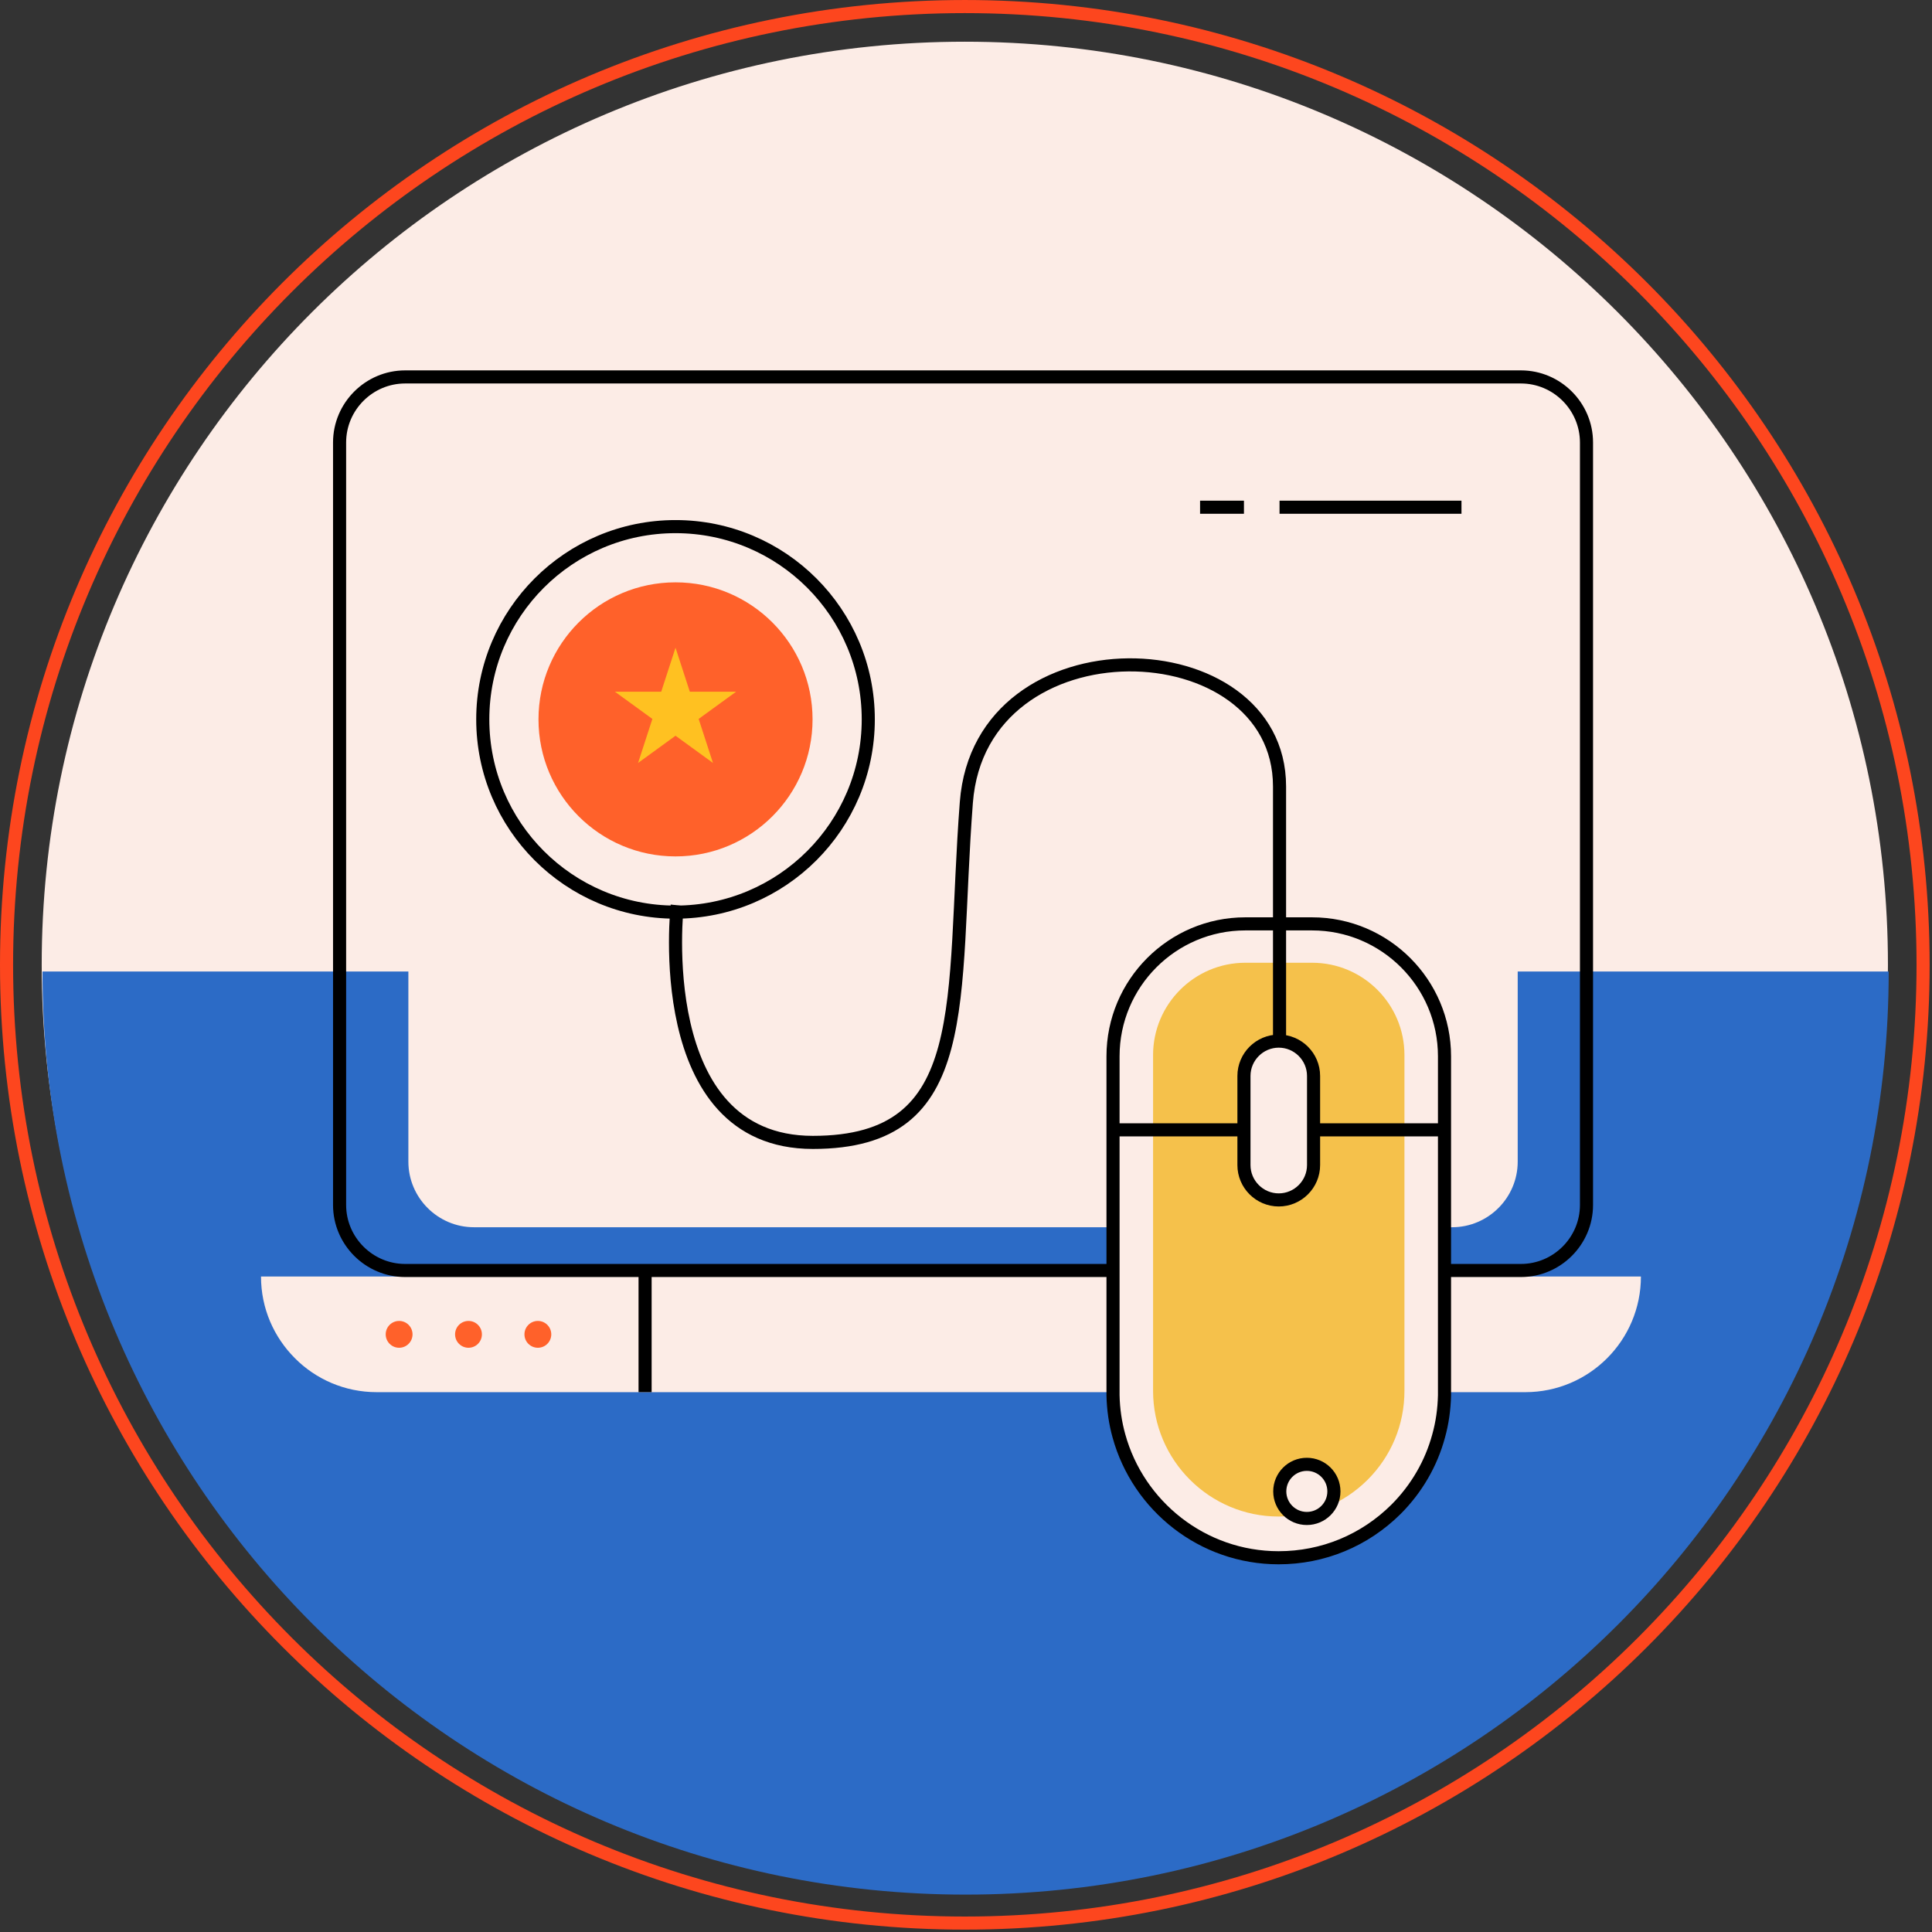
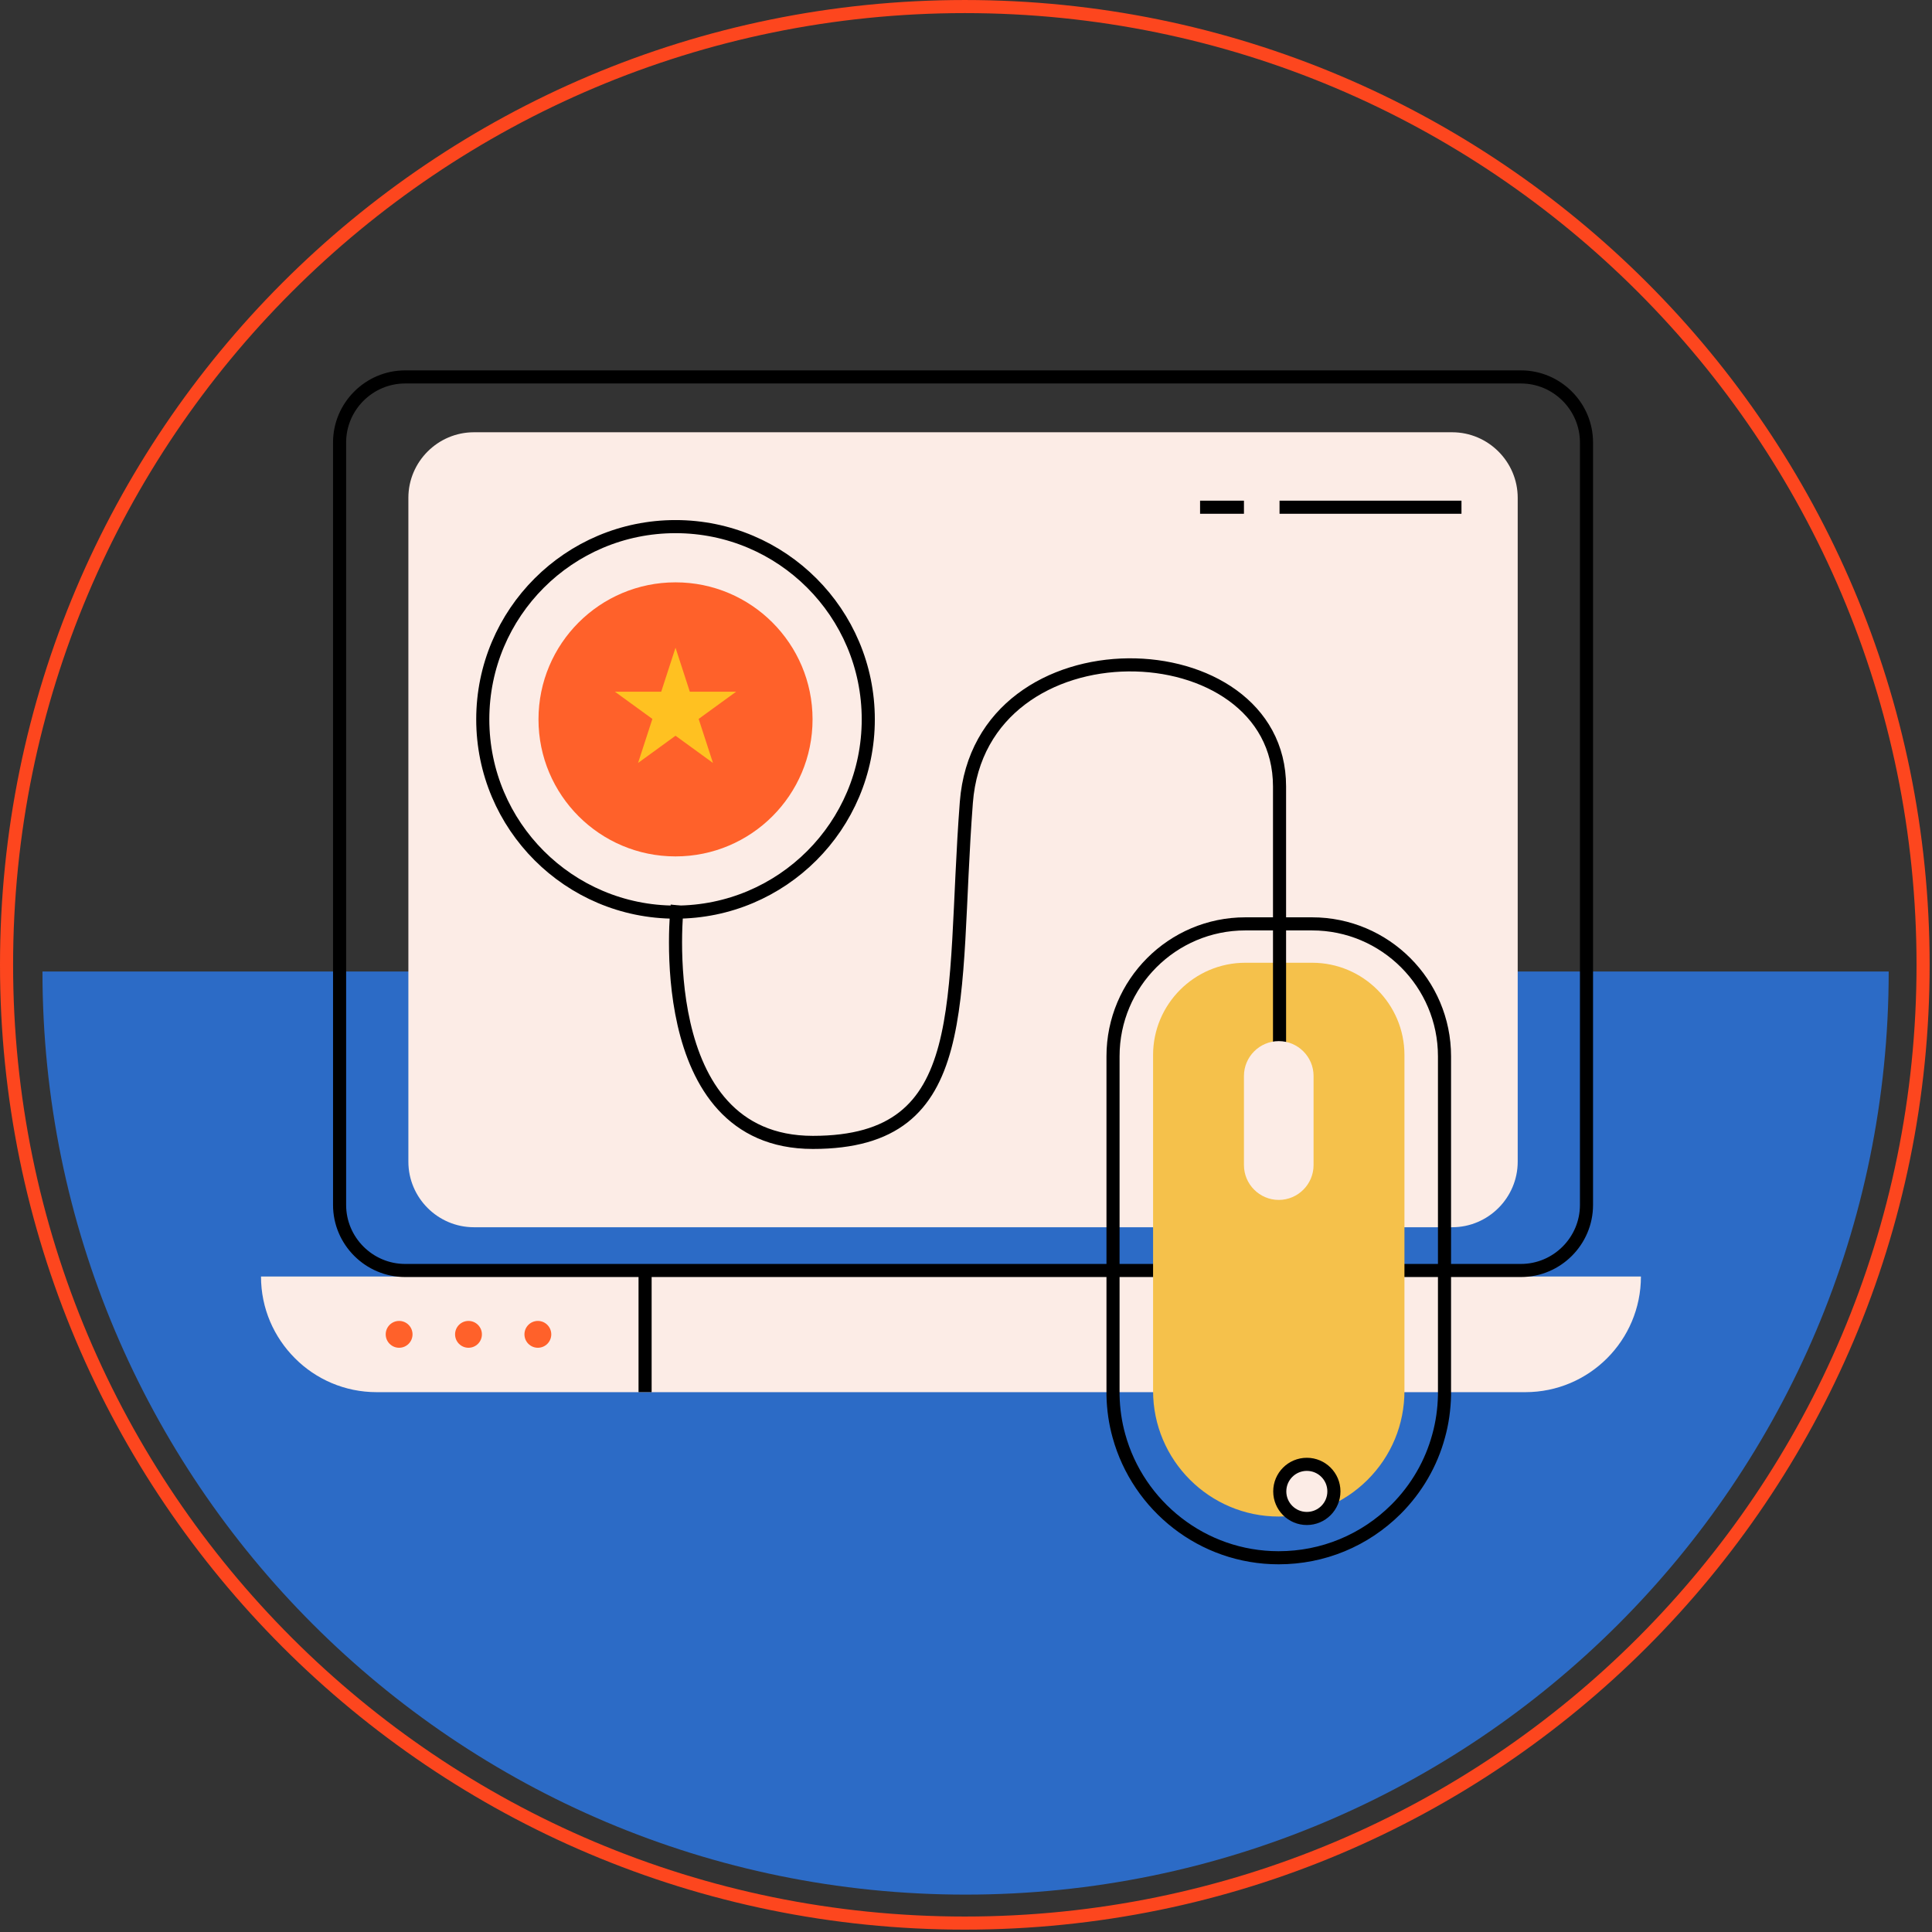
<svg xmlns="http://www.w3.org/2000/svg" width="295px" height="295px" viewBox="0 0 295 295" version="1.1">
  <rect x="0" y="0" width="295" height="295" fill="#333333" stroke="none" />
  <g id="Page-1" stroke="none" stroke-width="1" fill="none" fill-rule="evenodd">
    <g id="HOW-IT-WORKS" transform="translate(-331, -740)">
      <g id="---01" transform="translate(332, 741)">
        <g id="Group-55">
-           <path d="M287.272,146.32 C287.272,224.166 224.166,287.272 146.32,287.272 C68.474,287.272 5.368,224.166 5.368,146.32 C5.368,68.474 68.474,5.368 146.32,5.368 C224.166,5.368 287.272,68.474 287.272,146.32" id="Fill-1" fill="#FCECE6" />
          <path d="M292.639,146.32 C292.639,227.131 227.13,292.639 146.32,292.639 C65.509,292.639 0,227.131 0,146.32 C0,65.509 65.509,0.001 146.32,0.001 C227.13,0.001 292.639,65.509 292.639,146.32 Z" id="Stroke-3" stroke="#FD461E" stroke-width="2" />
          <path d="M287.387,147.339 C287.387,225.185 224.282,288.291 146.436,288.291 C68.59,288.291 5.484,225.185 5.484,147.339" id="Fill-5" fill="#2C6BC6" />
          <path d="M249.555,193.915 C249.555,203.651 241.661,211.572 231.898,211.572 L56.52,211.572 C51.638,211.572 47.216,209.592 44.038,206.395 C40.833,203.19 38.853,198.797 38.853,193.915 L249.555,193.915 Z" id="Fill-7" fill="#FCECE6" />
          <path d="M241.244,182.985 C241.244,188.489 236.74,192.993 231.235,192.993 L60.86,192.993 C55.356,192.993 50.852,188.489 50.852,182.985 L50.852,66.562 C50.852,61.058 55.356,56.554 60.86,56.554 L231.235,56.554 C236.74,56.554 241.244,61.058 241.244,66.562 L241.244,182.985 Z" id="Stroke-9" stroke="#000000" stroke-width="2" />
          <path d="M230.741,176.38 C230.741,181.885 226.237,186.389 220.732,186.389 L71.363,186.389 C65.859,186.389 61.355,181.885 61.355,176.38 L61.355,75.011 C61.355,69.507 65.859,65.003 71.363,65.003 L220.732,65.003 C226.237,65.003 230.741,69.507 230.741,75.011 L230.741,176.38 Z" id="Fill-11" fill="#FCECE6" />
-           <path d="M219.563,160.285 L219.563,212.052 C219.517,214.17 219.222,216.27 218.669,218.25 C217.537,222.441 215.326,226.282 212.176,229.441 C207.359,234.231 201.003,236.856 194.233,236.856 C182.609,236.856 172.798,228.954 169.851,218.25 C169.298,216.27 168.995,214.197 168.949,212.052 L168.949,160.285 C168.949,149.139 178.002,140.067 189.148,140.067 L199.345,140.067 C210.491,140.067 219.563,149.139 219.563,160.285" id="Fill-13" fill="#FCECE6" />
          <path d="M219.563,160.285 L219.563,212.052 C219.517,214.17 219.222,216.27 218.669,218.25 C217.537,222.441 215.326,226.282 212.176,229.441 C207.359,234.231 201.003,236.856 194.233,236.856 C182.609,236.856 172.798,228.954 169.851,218.25 C169.298,216.27 168.995,214.197 168.949,212.052 L168.949,160.285 C168.949,149.139 178.002,140.067 189.148,140.067 L199.345,140.067 C210.491,140.067 219.563,149.139 219.563,160.285 Z" id="Stroke-15" stroke="#000000" stroke-width="2" />
          <path d="M213.447,160.097 L213.447,211.375 C213.447,216.506 211.448,221.324 207.829,224.943 C204.199,228.563 199.373,230.562 194.243,230.562 C183.668,230.562 175.065,221.95 175.065,211.375 L175.065,160.097 C175.065,152.324 181.384,146.004 189.158,146.004 L199.354,146.004 C207.129,146.004 213.447,152.324 213.447,160.097" id="Fill-17" fill="#F5C14B" />
          <path d="M198.542,222.591 C196.26,222.591 194.409,224.442 194.409,226.724 C194.409,229.007 196.26,230.857 198.542,230.857 C200.825,230.857 202.676,229.007 202.676,226.724 C202.676,224.442 200.825,222.591 198.542,222.591" id="Fill-19" fill="#FCECE6" />
          <path d="M198.542,222.591 C196.26,222.591 194.409,224.442 194.409,226.724 C194.409,229.007 196.26,230.857 198.542,230.857 C200.825,230.857 202.676,229.007 202.676,226.724 C202.676,224.442 200.825,222.591 198.542,222.591 Z" id="Stroke-21" stroke="#000000" stroke-width="2" />
          <path d="M102.408,137.231 C102.408,137.231 98.246,173.435 123.115,173.435 C147.985,173.435 144.221,151.965 146.552,121.526 C148.721,93.167 194.375,94.681 194.375,119.09 L194.375,159.048" id="Stroke-23" stroke="#000000" stroke-width="2" />
          <path d="M131.578,108.842 C131.578,125.097 118.401,138.274 102.146,138.274 C85.891,138.274 72.715,125.097 72.715,108.842 C72.715,92.587 85.891,79.41 102.146,79.41 C118.401,79.41 131.578,92.587 131.578,108.842 Z" id="Stroke-25" stroke="#000000" stroke-width="2" />
          <path d="M123.07,108.842 C123.07,120.398 113.702,129.766 102.146,129.766 C90.591,129.766 81.223,120.398 81.223,108.842 C81.223,97.286 90.591,87.919 102.146,87.919 C113.702,87.919 123.07,97.286 123.07,108.842" id="Fill-27" fill="#FF612A" />
          <polygon id="Fill-29" fill="#FFC121" points="102.146 97.899 104.33 104.62 111.397 104.62 105.679 108.773 107.864 115.495 102.146 111.34 96.429 115.495 98.613 108.773 92.896 104.62 99.962 104.62" />
-           <path d="M168.949,171.518 L219.563,171.518" id="Stroke-31" stroke="#000000" stroke-width="2" />
          <path d="M194.255,157.97 L194.255,157.97 C191.332,157.97 188.941,160.362 188.941,163.284 L188.941,176.904 C188.941,179.826 191.332,182.218 194.255,182.218 C197.179,182.218 199.57,179.826 199.57,176.904 L199.57,163.284 C199.57,160.362 197.179,157.97 194.255,157.97" id="Fill-33" fill="#FCECE6" />
-           <path d="M194.255,157.97 L194.255,157.97 C191.332,157.97 188.941,160.362 188.941,163.284 L188.941,176.904 C188.941,179.826 191.332,182.218 194.255,182.218 C197.179,182.218 199.57,179.826 199.57,176.904 L199.57,163.284 C199.57,160.362 197.179,157.97 194.255,157.97 Z" id="Stroke-35" stroke="#000000" stroke-width="2" />
          <g id="Group-40" transform="translate(194, 75.64)">
            <path d="M0.374,0.808 L28.155,0.808" id="Fill-37" fill="#FFFFFF" />
            <path d="M0.374,0.808 L28.155,0.808" id="Stroke-39" stroke="#000000" stroke-width="2" />
          </g>
          <g id="Group-44" transform="translate(182, 75.64)">
-             <path d="M6.941,0.808 L0.241,0.808" id="Fill-41" fill="#FFFFFF" />
            <path d="M6.941,0.808 L0.241,0.808" id="Stroke-43" stroke="#000000" stroke-width="2" />
          </g>
          <g id="Group-48" transform="translate(96, 192.64)">
            <path d="M1.499,0.353 L1.499,18.932" id="Fill-45" fill="#FFFFFF" />
            <path d="M1.499,0.353 L1.499,18.932" id="Stroke-47" stroke="#000000" stroke-width="2" />
          </g>
          <path d="M59.942,200.695 C58.811,200.695 57.894,201.612 57.894,202.744 C57.894,203.875 58.811,204.792 59.942,204.792 C61.074,204.792 61.99,203.875 61.99,202.744 C61.99,201.612 61.074,200.695 59.942,200.695" id="Fill-49" fill="#FF612A" />
          <path d="M70.535,200.695 C69.404,200.695 68.487,201.612 68.487,202.744 C68.487,203.875 69.404,204.792 70.535,204.792 C71.666,204.792 72.583,203.875 72.583,202.744 C72.583,201.612 71.666,200.695 70.535,200.695" id="Fill-51" fill="#FF612A" />
          <path d="M81.127,200.695 C79.996,200.695 79.079,201.612 79.079,202.744 C79.079,203.875 79.996,204.792 81.127,204.792 C82.258,204.792 83.175,203.875 83.175,202.744 C83.175,201.612 82.258,200.695 81.127,200.695" id="Fill-53" fill="#FF612A" />
        </g>
      </g>
    </g>
  </g>
</svg>